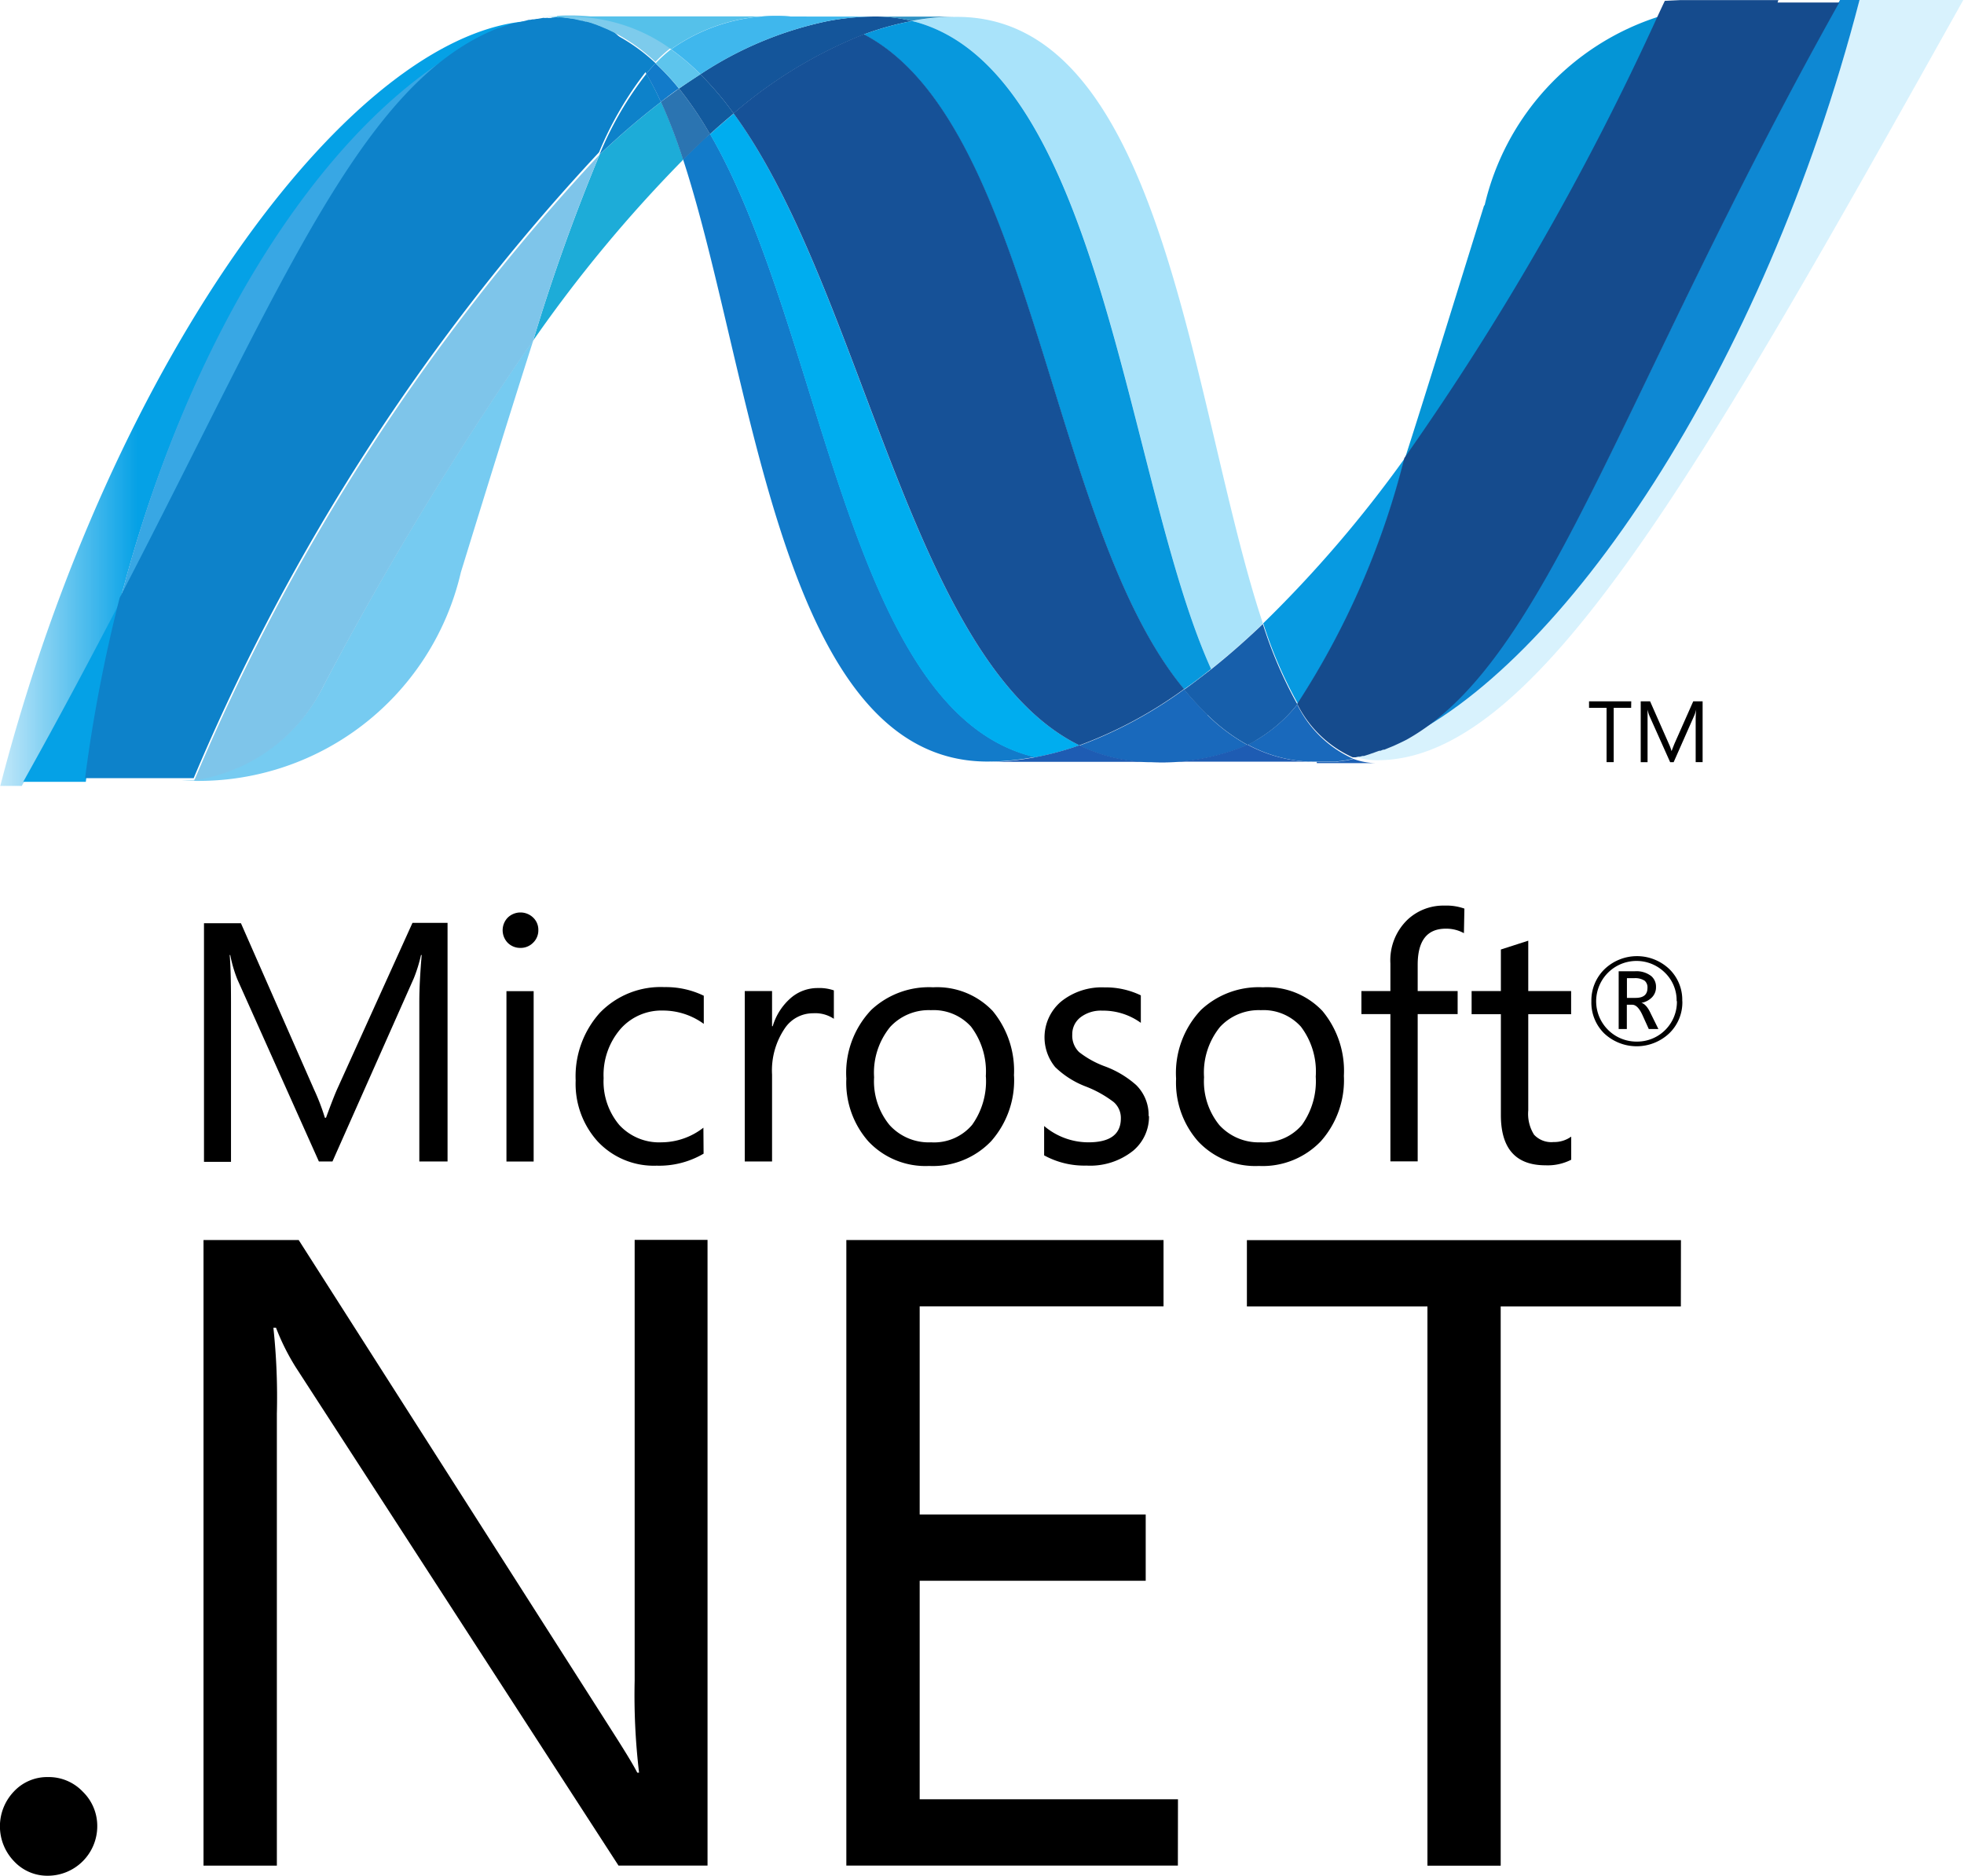
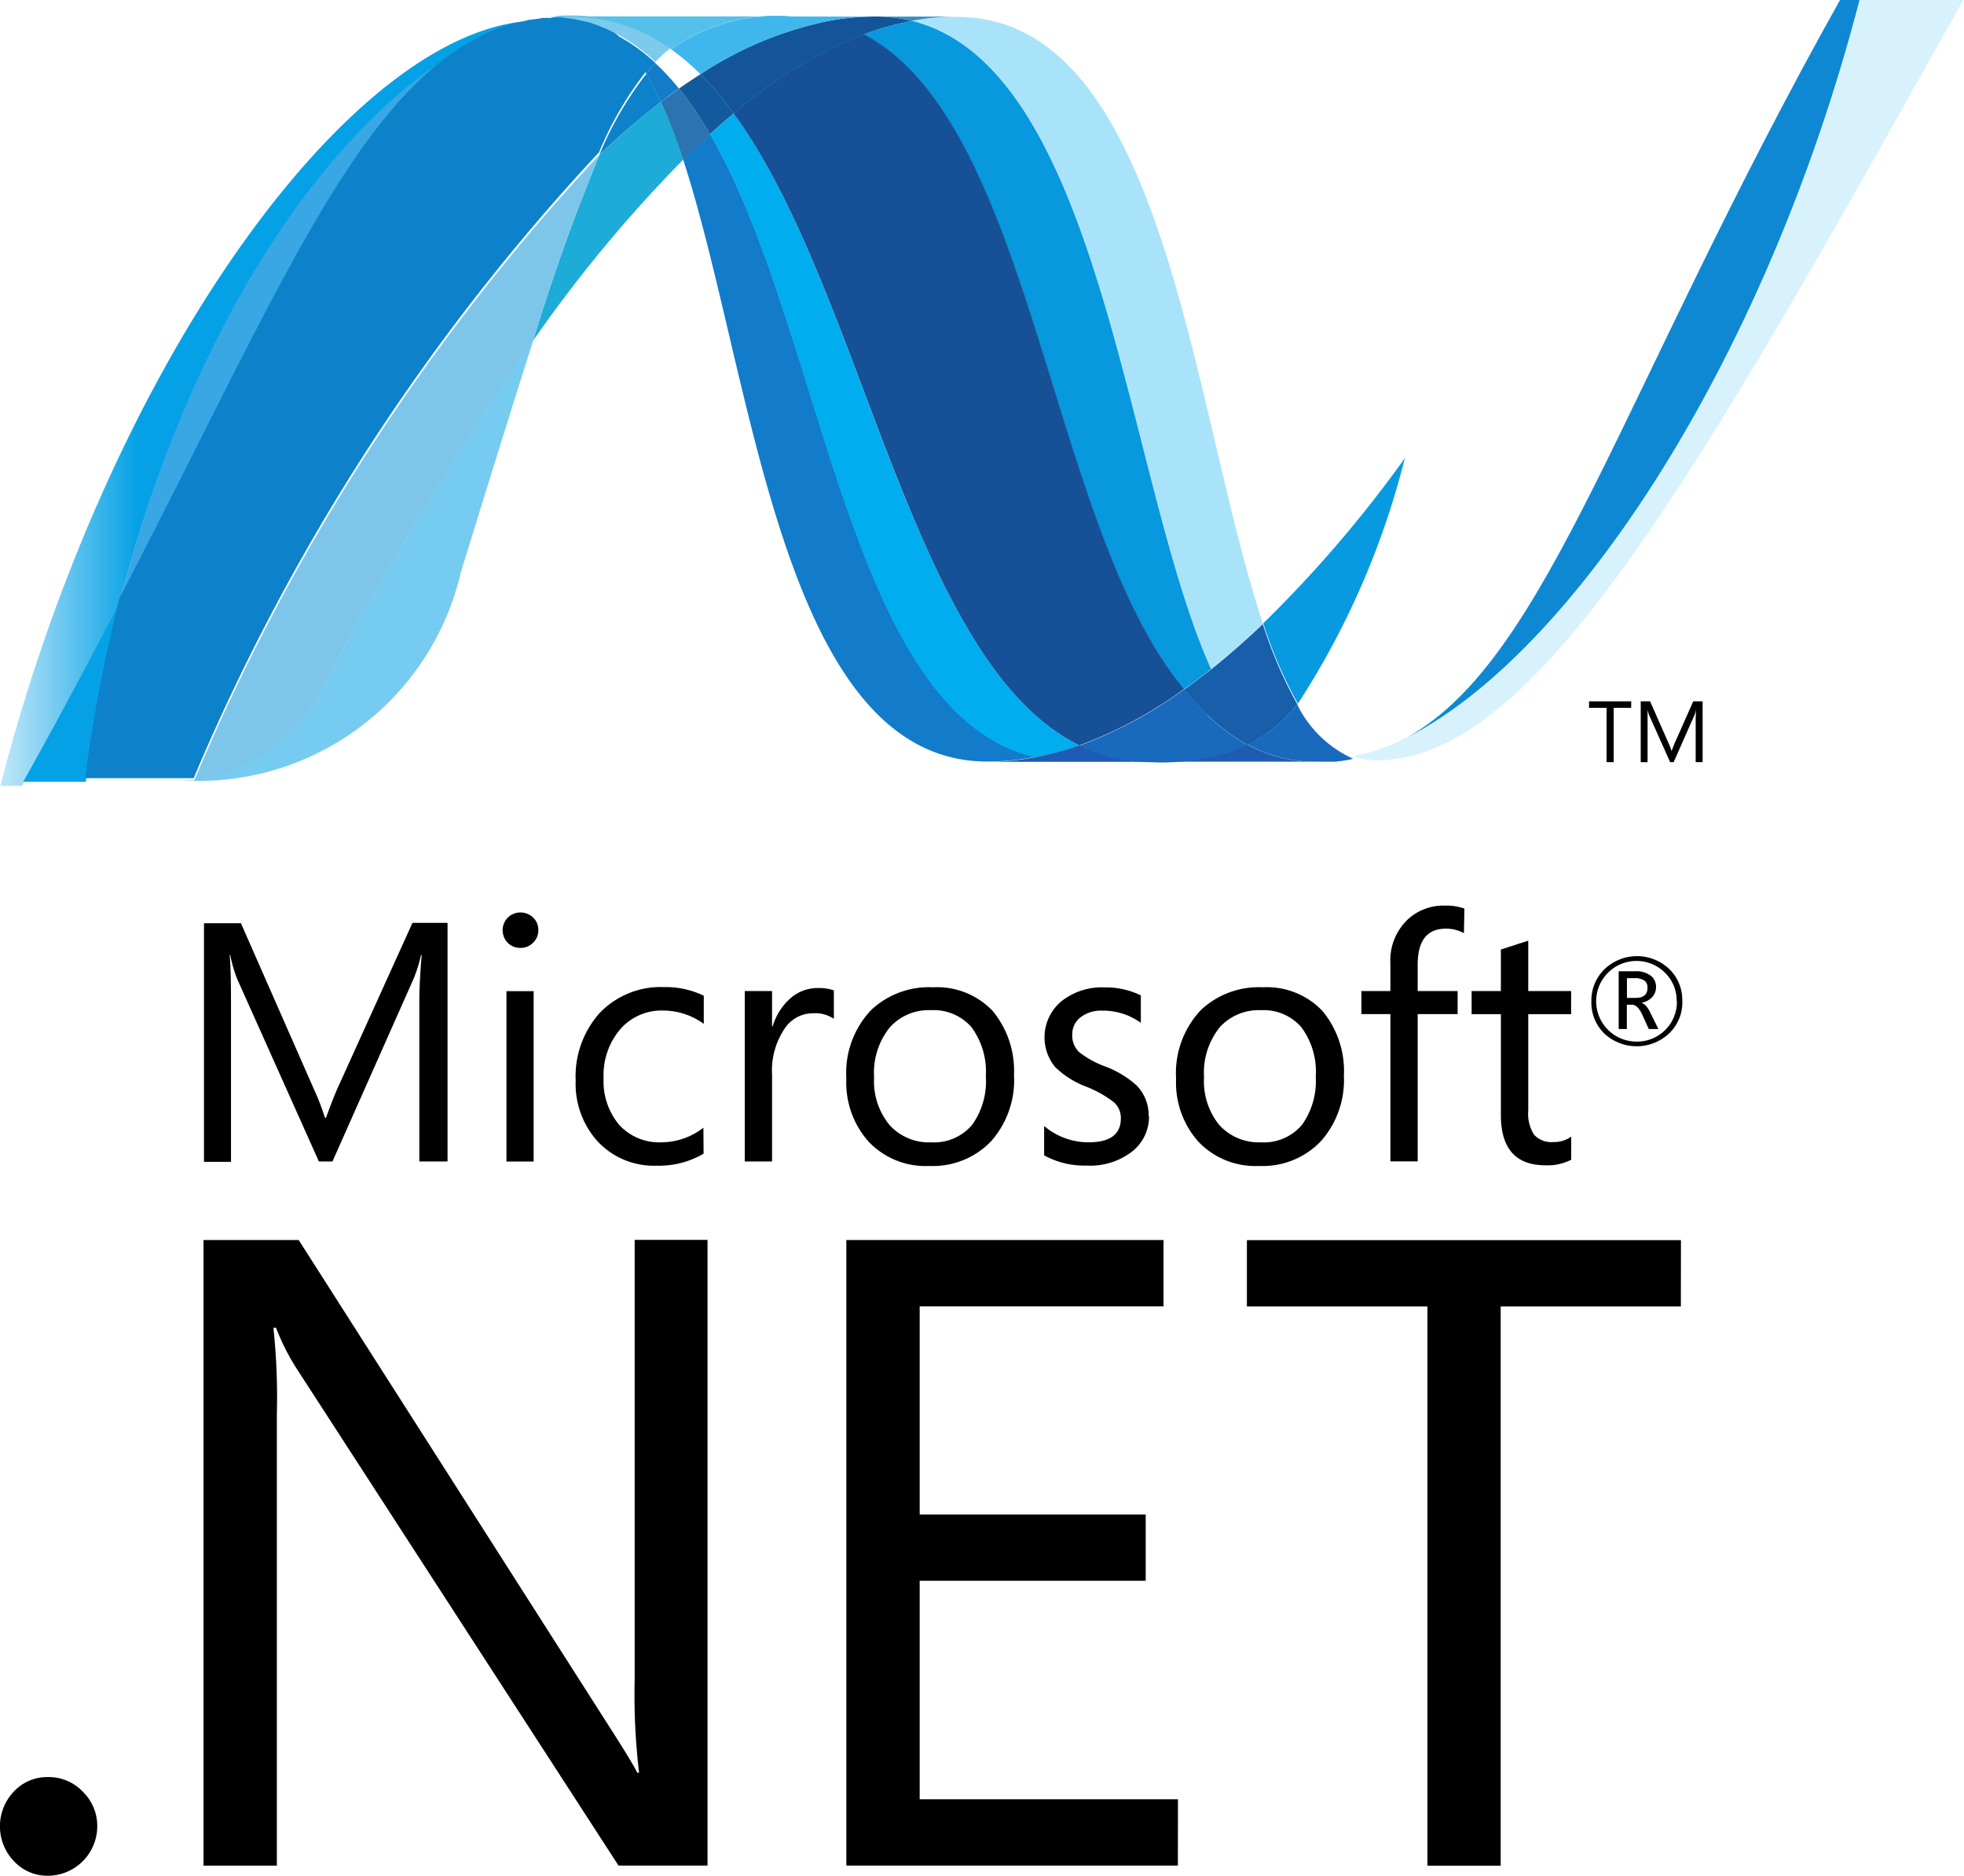
<svg xmlns="http://www.w3.org/2000/svg" width="20.941" height="20" viewBox="0 0 20.941 20">
  <defs>
    <style>.a{fill:url(#a);}.b{fill:url(#b);}.c{fill:#14559a;}.d{fill:url(#c);}.e{fill:#3092c4;}.f{fill:#1969bc;}.g{fill:url(#d);}.h{fill:url(#e);}.i{fill:url(#f);}.j{fill:#2b74b1;}.k{fill:#125a9e;}.l{fill:url(#g);}.m{fill:url(#h);}.n{fill:#0d82ca;}.o{fill:url(#i);}.p{fill:#127bca;}.q{fill:url(#j);}.r{fill:url(#k);}.s{fill:#05a1e6;}.t{fill:url(#l);}.u{fill:url(#m);}.v{fill:url(#n);}.w{fill:#079ae1;}.x{fill:#1e5cb3;}.y{fill:#1d60b5;}.z{fill:#175fab;}.aa{fill:url(#o);}.ab{fill:#7dcbec;}.ac{fill:#5ec5ed;}.ad{fill:url(#p);}.ae{fill:url(#q);}.af{fill:url(#r);}</style>
    <linearGradient id="a" x1="-18.595" y1="-18.486" x2="-18.577" y2="-18.486" gradientUnits="objectBoundingBox">
      <stop offset="0" stop-color="#0994dc" />
      <stop offset="0.35" stop-color="#66cef5" />
      <stop offset="0.846" stop-color="#127bca" />
      <stop offset="1" stop-color="#127bca" />
    </linearGradient>
    <linearGradient id="b" x1="-17.79" y1="-17.994" x2="-17.773" y2="-17.994" gradientUnits="objectBoundingBox">
      <stop offset="0" stop-color="#0e76bc" />
      <stop offset="0.36" stop-color="#36aee8" />
      <stop offset="0.846" stop-color="#00adef" />
      <stop offset="1" stop-color="#00adef" />
    </linearGradient>
    <linearGradient id="c" x1="-19.312" y1="-17.614" x2="-19.294" y2="-17.614" gradientUnits="objectBoundingBox">
      <stop offset="0" stop-color="#1c63b7" />
      <stop offset="0.5" stop-color="#33bdf2" />
      <stop offset="1" stop-color="#33bdf2" stop-opacity="0.42" />
    </linearGradient>
    <linearGradient id="d" x1="-19.362" y1="-17.193" x2="-19.344" y2="-17.193" gradientUnits="objectBoundingBox">
      <stop offset="0" stop-color="#166ab8" />
      <stop offset="0.4" stop-color="#36aee8" />
      <stop offset="0.846" stop-color="#0798dd" />
      <stop offset="1" stop-color="#0798dd" />
    </linearGradient>
    <linearGradient id="e" x1="-14.647" y1="-16.188" x2="-14.633" y2="-16.188" gradientUnits="objectBoundingBox">
      <stop offset="0" stop-color="#124379" />
      <stop offset="0.39" stop-color="#1487cb" />
      <stop offset="0.78" stop-color="#165197" />
      <stop offset="1" stop-color="#165197" />
    </linearGradient>
    <linearGradient id="f" x1="-2.677" y1="5.716" x2="-2.429" y2="5.716" gradientUnits="objectBoundingBox">
      <stop offset="0" stop-color="#33bdf2" stop-opacity="0.698" />
      <stop offset="1" stop-color="#1dacd8" />
    </linearGradient>
    <linearGradient id="g" x1="-11.813" y1="-15.061" x2="-11.803" y2="-15.061" gradientUnits="objectBoundingBox">
      <stop offset="0" stop-color="#136ab4" />
      <stop offset="0.6" stop-color="#59caf5" stop-opacity="0.549" />
      <stop offset="1" stop-color="#59caf5" stop-opacity="0.235" />
    </linearGradient>
    <linearGradient id="h" x1="-0.002" y1="1.952" x2="0.246" y2="1.952" gradientUnits="objectBoundingBox">
      <stop offset="0" stop-color="#05a1e6" stop-opacity="0.247" />
      <stop offset="1" stop-color="#05a1e6" />
    </linearGradient>
    <linearGradient id="i" x1="-15.802" y1="-20.187" x2="-15.786" y2="-20.187" gradientUnits="objectBoundingBox">
      <stop offset="0" stop-color="#318ed5" />
      <stop offset="1" stop-color="#38a7e4" />
    </linearGradient>
    <linearGradient id="j" x1="-17.171" y1="-26.787" x2="-17.153" y2="-26.787" gradientUnits="objectBoundingBox">
      <stop offset="0" stop-color="#05a1e6" />
      <stop offset="1" stop-color="#05a1e6" stop-opacity="0.549" />
    </linearGradient>
    <linearGradient id="k" x1="-14.942" y1="-18.573" x2="-14.927" y2="-18.573" gradientUnits="objectBoundingBox">
      <stop offset="0" stop-color="#1959a6" />
      <stop offset="0.5" stop-color="#05a1e6" />
      <stop offset="0.918" stop-color="#7ec5ea" />
      <stop offset="1" stop-color="#7ec5ea" />
    </linearGradient>
    <linearGradient id="l" x1="-10.604" y1="-15.034" x2="-10.593" y2="-15.034" gradientUnits="objectBoundingBox">
      <stop offset="0" stop-color="#165096" />
      <stop offset="1" stop-color="#0d82ca" />
    </linearGradient>
    <linearGradient id="m" x1="-28.737" y1="-26.007" x2="-28.712" y2="-26.007" gradientUnits="objectBoundingBox">
      <stop offset="0" stop-color="#05a1e6" />
      <stop offset="0.874" stop-color="#0495d6" />
      <stop offset="1" stop-color="#0495d6" />
    </linearGradient>
    <linearGradient id="n" x1="-15.601" y1="-15.429" x2="-15.587" y2="-15.429" gradientUnits="objectBoundingBox">
      <stop offset="0" stop-color="#38a7e4" stop-opacity="0.329" />
      <stop offset="0.962" stop-color="#0e88d3" />
      <stop offset="1" stop-color="#0e88d3" />
    </linearGradient>
    <linearGradient id="o" x1="-13.2" y1="-15.148" x2="-13.188" y2="-15.148" gradientUnits="objectBoundingBox">
      <stop offset="0" stop-color="#168cd4" />
      <stop offset="0.5" stop-color="#1c87cc" />
      <stop offset="1" stop-color="#154b8d" />
    </linearGradient>
    <linearGradient id="p" x1="-251.784" y1="82.646" x2="-251.658" y2="82.646" gradientUnits="objectBoundingBox">
      <stop offset="0" stop-color="#97d6ee" />
      <stop offset="0.703" stop-color="#55c1ea" />
      <stop offset="1" stop-color="#55c1ea" />
    </linearGradient>
    <linearGradient id="q" x1="-309.369" y1="46.923" x2="-309.215" y2="46.923" gradientUnits="objectBoundingBox">
      <stop offset="0" stop-color="#7accec" />
      <stop offset="1" stop-color="#3fb7ed" />
    </linearGradient>
    <linearGradient id="r" x1="-17.74" y1="-18.432" x2="-17.724" y2="-18.432" gradientUnits="objectBoundingBox">
      <stop offset="0" stop-color="#1da7e7" />
      <stop offset="1" stop-color="#37abe7" stop-opacity="0" />
    </linearGradient>
  </defs>
  <g transform="translate(-937.607 -1834.486)">
    <path d="M1192.205,1946.715h-.186v.579h-.076v-.579h-.187v-.069h.45Z" transform="translate(-237.206 -104.682)" />
    <path d="M1200.7,1947.291h-.076v-.436c0-.034,0-.076.006-.126h0a.452.452,0,0,1-.02.063l-.221.5h-.037l-.221-.494a.355.355,0,0,1-.02-.067h0c0,.026,0,.068,0,.127v.434h-.073v-.649h.1l.2.453a.563.563,0,0,1,.029.078h0c.013-.036.024-.062.031-.08l.2-.451h.1v.649Z" transform="translate(-244.937 -104.679)" />
    <path d="M1192.694,1987.676a.093.093,0,0,0-.03-.077.184.184,0,0,0-.113-.027h-.076v.21h.092c.085,0,.127-.035.127-.106m.119.438h-.105l-.067-.148c-.034-.074-.07-.111-.11-.111h-.057v.259h-.087v-.616h.173a.258.258,0,0,1,.175.052.148.148,0,0,1,.05.116.152.152,0,0,1-.041.108.208.208,0,0,1-.115.061v0c.034.008.069.046.1.114l.081.164Zm.192-.3a.411.411,0,0,0-.124-.3.43.43,0,1,0-.3.734.424.424,0,0,0,.427-.429m.058,0a.459.459,0,0,1-.141.342.506.506,0,0,1-.692,0,.46.46,0,0,1-.137-.342.465.465,0,0,1,.139-.342.5.5,0,0,1,.688-.006.457.457,0,0,1,.142.344" transform="translate(-237.521 -142.656)" />
    <path d="M972.862,1984.635h-.3v-1.708c0-.135.009-.3.025-.493h-.007a1.617,1.617,0,0,1-.076.246l-.868,1.955h-.145l-.869-1.941a1.425,1.425,0,0,1-.076-.26h-.006c.009.1.014.267.014.5v1.705h-.288v-2.544h.394l.78,1.774a2.3,2.3,0,0,1,.115.3h.012c.051-.139.091-.243.122-.312l.8-1.766h.374v2.544Z" transform="translate(-30.484 -137.765)" />
    <path d="M1018.333,1983.076h-.29v-1.817h.29Zm.05-2.468a.182.182,0,0,1-.056.135.185.185,0,0,1-.135.055.188.188,0,0,1-.134-.053.193.193,0,0,1,0-.271.195.195,0,0,1,.269,0,.179.179,0,0,1,.056.134" transform="translate(-75.036 -136.205)" />
    <path d="M1031.082,1994.113a.934.934,0,0,1-.5.128.819.819,0,0,1-.63-.259.916.916,0,0,1-.234-.649,1.013,1.013,0,0,1,.257-.721.9.9,0,0,1,.689-.275.927.927,0,0,1,.42.092v.3a.738.738,0,0,0-.433-.142.582.582,0,0,0-.452.193.75.75,0,0,0-.183.528.72.72,0,0,0,.168.5.578.578,0,0,0,.449.184.733.733,0,0,0,.447-.156Z" transform="translate(-85.973 -147.326)" />
    <path d="M1057.707,1992.85a.356.356,0,0,0-.222-.059.361.361,0,0,0-.3.159.8.8,0,0,0-.137.495v.926h-.291v-1.817h.291v.375h.007a.639.639,0,0,1,.2-.307.436.436,0,0,1,.278-.1.473.473,0,0,1,.174.025v.3Z" transform="translate(-111.209 -147.501)" />
    <path d="M1074.422,1993.283a.794.794,0,0,0-.157-.532.537.537,0,0,0-.428-.176.56.56,0,0,0-.434.178.77.77,0,0,0-.172.537.734.734,0,0,0,.165.51.563.563,0,0,0,.442.184.531.531,0,0,0,.438-.186.8.8,0,0,0,.147-.515m.3-.01a.98.98,0,0,1-.245.7.86.86,0,0,1-.66.263.835.835,0,0,1-.649-.263.946.946,0,0,1-.234-.668.974.974,0,0,1,.266-.733.9.9,0,0,1,.659-.241.817.817,0,0,1,.635.252,1,1,0,0,1,.227.694" transform="translate(-126.304 -147.318)" />
    <path d="M1105.756,1993.708a.473.473,0,0,1-.167.37.733.733,0,0,1-.5.16.891.891,0,0,1-.451-.109v-.313a.73.73,0,0,0,.472.174q.345,0,.346-.254a.224.224,0,0,0-.076-.175,1.2,1.2,0,0,0-.3-.167.957.957,0,0,1-.324-.206.5.5,0,0,1,.064-.7.692.692,0,0,1,.461-.15.862.862,0,0,1,.388.085v.293a.685.685,0,0,0-.412-.13.357.357,0,0,0-.231.071.226.226,0,0,0-.088.183.243.243,0,0,0,.073.188,1.008,1.008,0,0,0,.272.151,1.047,1.047,0,0,1,.336.2.448.448,0,0,1,.133.333" transform="translate(-155.898 -147.324)" />
    <path d="M1127.182,1993.283a.792.792,0,0,0-.158-.532.536.536,0,0,0-.427-.176.563.563,0,0,0-.435.178.772.772,0,0,0-.171.537.739.739,0,0,0,.163.51.568.568,0,0,0,.443.184.531.531,0,0,0,.438-.186.8.8,0,0,0,.147-.515m.3-.01a.979.979,0,0,1-.246.7.858.858,0,0,1-.66.263.835.835,0,0,1-.649-.263.946.946,0,0,1-.234-.668.978.978,0,0,1,.266-.733.9.9,0,0,1,.66-.241.814.814,0,0,1,.634.252,1,1,0,0,1,.229.694" transform="translate(-175.546 -147.318)" />
    <path d="M1156.371,1979.622a.389.389,0,0,0-.193-.048c-.2,0-.3.128-.3.385v.28h.426v.246h-.426v1.57h-.291v-1.57h-.309v-.246h.309v-.294a.6.6,0,0,1,.186-.47.558.558,0,0,1,.392-.147.568.568,0,0,1,.211.032Z" transform="translate(-203.155 -135.186)" />
    <path d="M1174.1,1987.267a.55.55,0,0,1-.273.059q-.476,0-.476-.536v-1.075h-.312v-.247h.312v-.443l.292-.094v.537h.457v.247h-.457v1.025a.416.416,0,0,0,.062.26.251.251,0,0,0,.208.078.309.309,0,0,0,.188-.058v.248Z" transform="translate(-219.741 -140.415)" />
    <path d="M938.644,2119.241a.528.528,0,0,1-.526.525.484.484,0,0,1-.363-.156.537.537,0,0,1,0-.742.485.485,0,0,1,.363-.154.5.5,0,0,1,.372.156.509.509,0,0,1,.154.37" transform="translate(0 -265.28)" />
    <path d="M975.6,2039.5h-.948l-3.443-5.316a2.44,2.44,0,0,1-.209-.419h-.028a6.932,6.932,0,0,1,.037.916v4.819h-.782v-6.67h1.015l3.34,5.233c.133.208.224.356.27.446h.019a7.017,7.017,0,0,1-.047-.981v-4.7h.777v6.67Z" transform="translate(-30.45 -185.122)" />
    <path d="M1076.509,2039.5h-3.535v-6.67h3.382v.707h-2.6v2.219h2.41v.707h-2.41v2.33h2.754Z" transform="translate(-126.343 -185.122)" />
    <path d="M1141.651,2033.531h-1.921v5.963h-.781v-5.963h-1.925v-.707h4.628Z" transform="translate(-186.122 -185.115)" />
    <path class="a" d="M1046.85,1856.2c.754,2.306,1.04,6.421,3.245,6.421h0a2.718,2.718,0,0,0,.508-.049h0c-2-.468-2.242-4.537-3.466-6.645h0c-.1.087-.191.178-.287.273" transform="translate(-101.96 -20.015)" />
    <path class="b" d="M1051.16,1852.858c1.223,2.107,1.461,6.177,3.466,6.645h0a3.206,3.206,0,0,0,.474-.128h0c-1.8-.882-2.3-4.833-3.686-6.736h0q-.126.105-.253.219" transform="translate(-105.983 -16.942)" />
    <path class="c" d="M1051.493,1837.13a2.719,2.719,0,0,0-.508.049,3.889,3.889,0,0,0-1.357.567,3.361,3.361,0,0,1,.355.418,4.874,4.874,0,0,1,1.387-.842,3.092,3.092,0,0,1,.517-.144,1.591,1.591,0,0,0-.394-.048" transform="translate(-104.554 -2.468)" />
    <path class="d" d="M1086.7,1844.139q.276-.22.553-.485c-.766-2.3-1.041-6.469-3.261-6.469a2.636,2.636,0,0,0-.479.044c2.023.5,2.282,4.9,3.187,6.909" transform="translate(-136.18 -2.519)" />
    <path class="e" d="M1077.988,1837.177a1.6,1.6,0,0,0-.394-.048l.873,0a2.594,2.594,0,0,0-.479.045" transform="translate(-130.654 -2.466)" />
    <path class="f" d="M1111.616,1945.012a3.3,3.3,0,0,1-.25-.271,4.591,4.591,0,0,1-1.116.6,1.719,1.719,0,0,0,.416.142,1.758,1.758,0,0,0,.354.035,2.324,2.324,0,0,0,1.022-.183,1.94,1.94,0,0,1-.427-.319" transform="translate(-161.133 -102.905)" />
    <path class="g" d="M1075.75,1837.989c1.812.948,1.969,5.239,3.415,6.982h0c.1-.068.193-.141.289-.217h0c-.905-2-1.164-6.407-3.187-6.909h0a3.13,3.13,0,0,0-.518.144" transform="translate(-128.934 -3.135)" />
    <path class="h" d="M1054.96,1840.857c1.389,1.9,1.887,5.854,3.686,6.736h0a4.59,4.59,0,0,0,1.116-.6h0c-1.446-1.743-1.6-6.034-3.415-6.982h0a4.864,4.864,0,0,0-1.387.842" transform="translate(-109.53 -5.16)" />
    <path class="i" d="M1023.593,1851.345a20.719,20.719,0,0,0-.709,1.984,14.746,14.746,0,0,1,1.6-1.929,5.779,5.779,0,0,0-.236-.616,7.963,7.963,0,0,0-.653.56" transform="translate(-79.592 -15.212)" />
    <path class="j" d="M1043.51,1848.65c-.064.046-.128.093-.193.142a5.78,5.78,0,0,1,.236.616c.1-.094.192-.186.287-.273a3.825,3.825,0,0,0-.33-.485" transform="translate(-98.663 -13.22)" />
    <path class="k" d="M1046.436,1846.37c-.076.048-.152.1-.228.152a3.845,3.845,0,0,1,.33.486c.084-.076.169-.15.253-.22a3.372,3.372,0,0,0-.355-.418" transform="translate(-101.361 -11.092)" />
    <path class="l" d="M1159.43,1834.487c-1.025,3.952-3.165,7.126-4.96,7.927h0l-.1.041-.012,0-.028.01-.012.005-.045.016-.018.006-.022.007-.022.008-.019.006-.038.012a.069.069,0,0,0-.016,0l-.026.007-.017,0-.028.007-.034.008a.729.729,0,0,0,.257.045c1.7,0,3.417-3.05,6.256-8.121h-1.115Z" transform="translate(-201.997 0)" />
    <path class="m" d="M943.129,1837.271l0,0s0,0,0,0h0l.028-.01a0,0,0,0,0,.005,0s0,0,.007,0l.03-.01h0c.023-.007.043-.015.065-.023,0,0,.006,0,.01,0l.028-.008a.058.058,0,0,1,.013,0l.028-.008s.008,0,.011,0l.094-.024s.008,0,.013,0l.027-.005a.045.045,0,0,1,.013,0l.028-.005h.006l.057-.01h.011a.241.241,0,0,1,.026,0l.015,0a.2.2,0,0,0,.025,0,.027.027,0,0,0,.014,0l.061-.005c-.059-.006-.119-.009-.181-.009-1.916,0-4.557,3.556-5.746,8.16h.229c.381-.679.723-1.321,1.035-1.924.833-3.261,2.53-5.486,4.037-6.075" transform="translate(-0.207 -2.448)" />
    <path class="n" d="M1033.52,1847.138a7.969,7.969,0,0,1,.653-.56,3.109,3.109,0,0,0-.155-.3,3.679,3.679,0,0,0-.5.861" transform="translate(-89.519 -11.005)" />
    <path class="n" d="M1035.541,1839.766a1.634,1.634,0,0,1,.34.422c.032-.04.065-.076.1-.111a1.923,1.923,0,0,0-.463-.324l.021.01,0,0" transform="translate(-91.383 -4.916)" />
    <path class="o" d="M956.789,1845.611c1.747-3.367,2.575-5.5,4.037-6.075h0c-1.507.59-3.2,2.814-4.037,6.075" transform="translate(-17.904 -4.713)" />
    <path class="p" d="M1041.075,1844.61c-.034.035-.066.071-.1.111a3.146,3.146,0,0,1,.156.3c.065-.049.129-.1.193-.142a2.6,2.6,0,0,0-.25-.269" transform="translate(-96.478 -9.449)" />
    <path class="q" d="M966.728,1893.625h0a.225.225,0,0,1-.032,0h-.006l-.027,0h0c-.022,0-.043,0-.064,0h-.007a2.873,2.873,0,0,0,2.978-2.219c.3-.974.555-1.794.775-2.482a35.157,35.157,0,0,0-2.233,3.678,1.832,1.832,0,0,1-1.38,1.011" transform="translate(-27.049 -50.818)" />
    <path class="r" d="M968.688,1865.854h0a1.83,1.83,0,0,0,1.38-1.011h0a35.3,35.3,0,0,1,2.233-3.678h0a20.673,20.673,0,0,1,.709-1.984h0a22.692,22.692,0,0,0-4.322,6.673" transform="translate(-29.009 -23.048)" />
    <path class="s" d="M942.3,1930.66c-.313.6-.655,1.245-1.035,1.924h.667a16.3,16.3,0,0,1,.369-1.923" transform="translate(-3.41 -89.762)" />
    <path class="t" d="M956.257,1837.321c-.005,0-.009,0-.014,0h0a.121.121,0,0,1-.025,0h0a.029.029,0,0,0-.015,0h0a.261.261,0,0,1-.026,0h0a.017.017,0,0,0-.011,0h0l-.057.01H956.1l-.028.005h0a.044.044,0,0,1-.014,0h0l-.027.005h0a.025.025,0,0,1-.013,0h0l-.094.024h0l-.011,0h0l-.028.008h0a.036.036,0,0,1-.013,0h0l-.028.008h0l-.01,0h0c-.022.008-.043.016-.065.023h0l-.03.01h0a.065.065,0,0,1-.012.005h0l-.028.01h0a.041.041,0,0,1-.009,0h0c-1.461.577-2.289,2.708-4.037,6.075h0a16.234,16.234,0,0,0-.369,1.923h.094c.263,0,.338,0,.641,0h.294c.021,0,.042,0,.064,0h0l.027,0h.006c.01,0,.021,0,.032,0h0a22.693,22.693,0,0,1,4.322-6.673h0a3.693,3.693,0,0,1,.5-.86h0a1.627,1.627,0,0,0-.34-.423h0s0,0,0,0h0l-.021-.01h0l-.021-.01h0l-.02-.01h0a.2.2,0,0,1-.024-.01h0l-.019-.008h0l-.039-.016h0l-.016-.006h0l-.029-.012h0l-.016-.005h0l-.04-.014h0l-.046-.013h0a.021.021,0,0,0-.01,0h0l-.039-.011h0l-.009,0h0c-.032-.008-.064-.015-.1-.021h0l-.01,0h0l-.042-.007h0a.011.011,0,0,0-.008,0h0l-.05-.006h-.009c-.013,0-.026,0-.038,0h0l-.061.006" transform="translate(-12.77 -2.644)" />
-     <path class="u" d="M1163.135,1839.13c-.336,1.077-.609,1.966-.845,2.7h0a29.279,29.279,0,0,0,2.7-4.709h0a2.772,2.772,0,0,0-1.851,2.013" transform="translate(-209.703 -2.456)" />
    <path class="v" d="M1160.76,1842.35c-.047.024-.094.047-.141.067,1.794-.8,3.935-3.975,4.96-7.927h-.208c-2.354,4.206-3.112,7.021-4.611,7.859" transform="translate(-208.145 -0.004)" />
    <path class="w" d="M1139.977,1910.377a8.664,8.664,0,0,0,1.143-2.622,13.13,13.13,0,0,1-1.51,1.761s0,0,0,0a4.6,4.6,0,0,0,.369.856" transform="translate(-188.534 -68.384)" />
    <path class="f" d="M1137.668,1947.08a1.6,1.6,0,0,1-.43.377c-.034.02-.069.039-.1.056a1.509,1.509,0,0,0,.548.173h0l.089.008h.005a.238.238,0,0,1,.043,0h.146a.035.035,0,0,0,.016,0,.139.139,0,0,0,.032,0h.016c.011,0,.023,0,.035,0h0l.011,0,.037-.006h.011l.042-.007h.007c.028-.005.056-.011.084-.018a1.219,1.219,0,0,1-.592-.569" transform="translate(-186.225 -105.087)" />
    <path class="x" d="M1095.53,1953.856a2.688,2.688,0,0,0,.508-.049,3.16,3.16,0,0,0,.474-.128,1.717,1.717,0,0,0,.416.142,1.764,1.764,0,0,0,.355.035Z" transform="translate(-147.395 -111.247)" />
    <path class="x" d="M1121.784,1953.767a2.321,2.321,0,0,0,1.022-.183,1.513,1.513,0,0,0,.548.173h0l.09.008h.005a.249.249,0,0,1,.043,0h-1.709Z" transform="translate(-171.897 -111.158)" />
-     <path class="y" d="M1148.19,1955.706h.1a.035.035,0,0,0,.016,0,.144.144,0,0,0,.033,0h.016c.011,0,.023,0,.035,0h0l.01,0,.037-.006a.019.019,0,0,0,.012,0l.042-.007h.007c.028-.005.056-.011.084-.018h0a.731.731,0,0,0,.257.045l-.647,0Z" transform="translate(-196.544 -113.097)" />
    <path class="z" d="M1127.837,1934.213v0q-.277.265-.553.485c-.1.076-.192.149-.289.217a3.3,3.3,0,0,0,.25.271,1.936,1.936,0,0,0,.427.319c.035-.017.07-.036.1-.056a1.589,1.589,0,0,0,.43-.377,4.6,4.6,0,0,1-.368-.856" transform="translate(-176.762 -93.076)" />
-     <path class="aa" d="M1150.256,1834.5h-1.045l-.166.008h0c-.026.055-.052.11-.077.165h0a29.279,29.279,0,0,1-2.7,4.709h0a8.656,8.656,0,0,1-1.143,2.622h0a1.221,1.221,0,0,0,.592.57h0a.1.1,0,0,1,.018,0h0l.013,0h0l.029-.007h0l.017,0h0l.026-.007h0a.064.064,0,0,1,.016,0h0l.038-.012h0l.019-.006h0l.022-.008h0l.022-.007h0l.018-.007h0l.045-.016h0s.008,0,.013,0h0l.028-.011h0a.032.032,0,0,1,.012,0h0l.1-.041h0c.046-.021.094-.043.14-.067h0c1.5-.838,2.257-3.653,4.612-7.859h-.658Z" transform="translate(-193.687 -0.013)" />
    <path class="ab" d="M1026.73,1837.241a.016.016,0,0,1,.011,0,.087.087,0,0,1,.027,0h.009l.05.006a.01.01,0,0,1,.008,0l.042.007.01,0c.032.006.065.013.1.022l.009,0,.039.011s.007,0,.011,0l.046.013s0,0,0,0l.04.014.015.005.029.012a.057.057,0,0,1,.016.006l.038.016.019.008.023.01.021.01.021.01a1.926,1.926,0,0,1,.463.324,1.5,1.5,0,0,1,.164-.149,1.807,1.807,0,0,0-1.071-.347c-.047,0-.094,0-.142.006" transform="translate(-83.182 -2.569)" />
-     <path class="ac" d="M1042.46,1842.523a2.629,2.629,0,0,1,.25.269c.076-.053.152-.1.228-.152a2.4,2.4,0,0,0-.314-.266,1.465,1.465,0,0,0-.164.149" transform="translate(-97.863 -7.362)" />
    <g transform="translate(943.368 1834.662)">
      <path class="ad" d="M10088.464-433.471c.048,0,.095-.006.143-.006a1.813,1.813,0,0,1,1.071.346,1.935,1.935,0,0,1,1.276-.35h-2.671c.062,0,.122,0,.181.009" transform="translate(-10088.283 433.48)" />
    </g>
    <g transform="translate(944.762 1834.662)">
      <path class="ae" d="M10110.476-433.48a1.938,1.938,0,0,0-1.277.35,2.468,2.468,0,0,1,.313.266,3.888,3.888,0,0,1,1.357-.567,2.746,2.746,0,0,1,.508-.048Z" transform="translate(-10109.198 433.48)" />
    </g>
    <path class="af" d="M1141.163,1839.522c.237-.732.509-1.62.846-2.7a2.77,2.77,0,0,1,1.85-2.013c.027-.054.052-.11.078-.165a2.813,2.813,0,0,0-2.8,2.175c-.677,2.164-1.087,3.567-1.481,4.461a13.17,13.17,0,0,0,1.509-1.761" transform="translate(-188.577 -0.151)" />
  </g>
</svg>